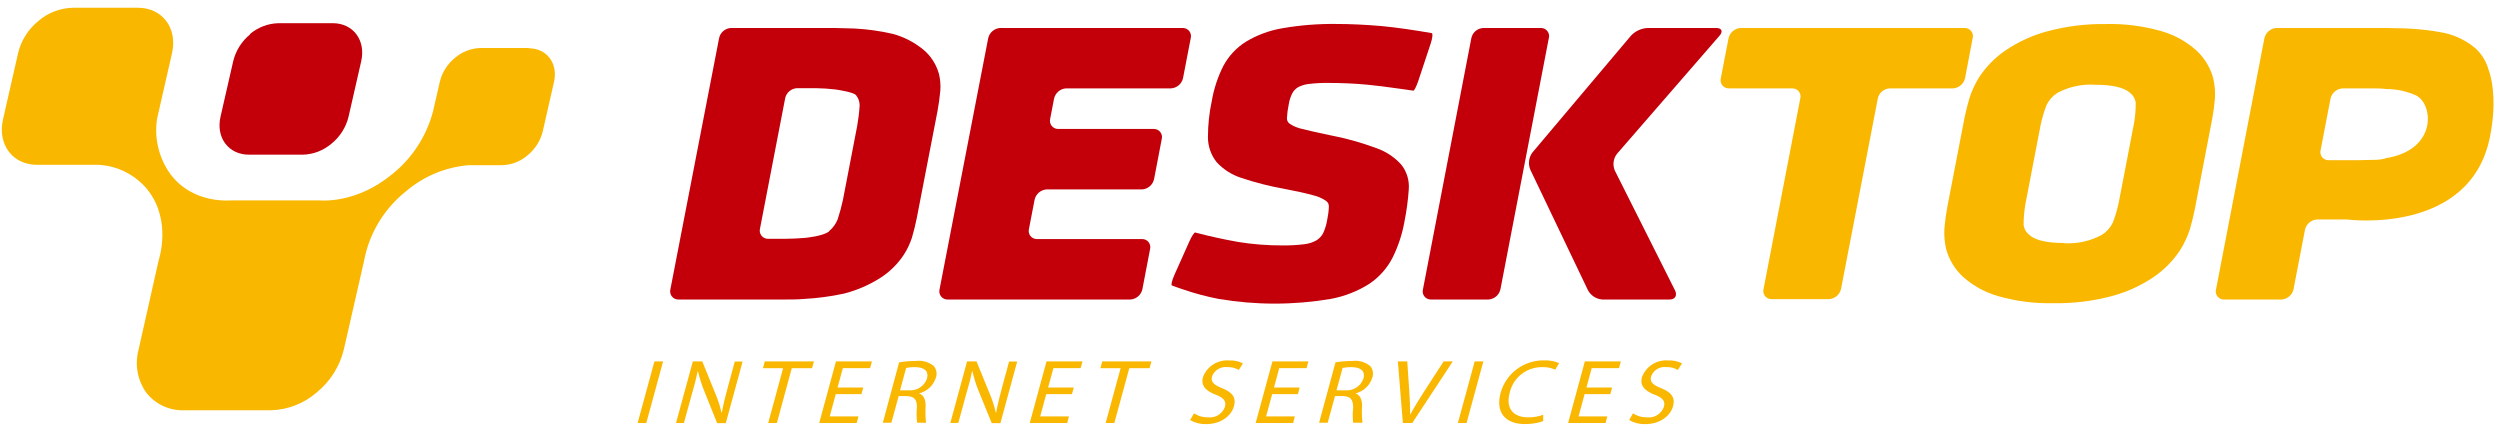
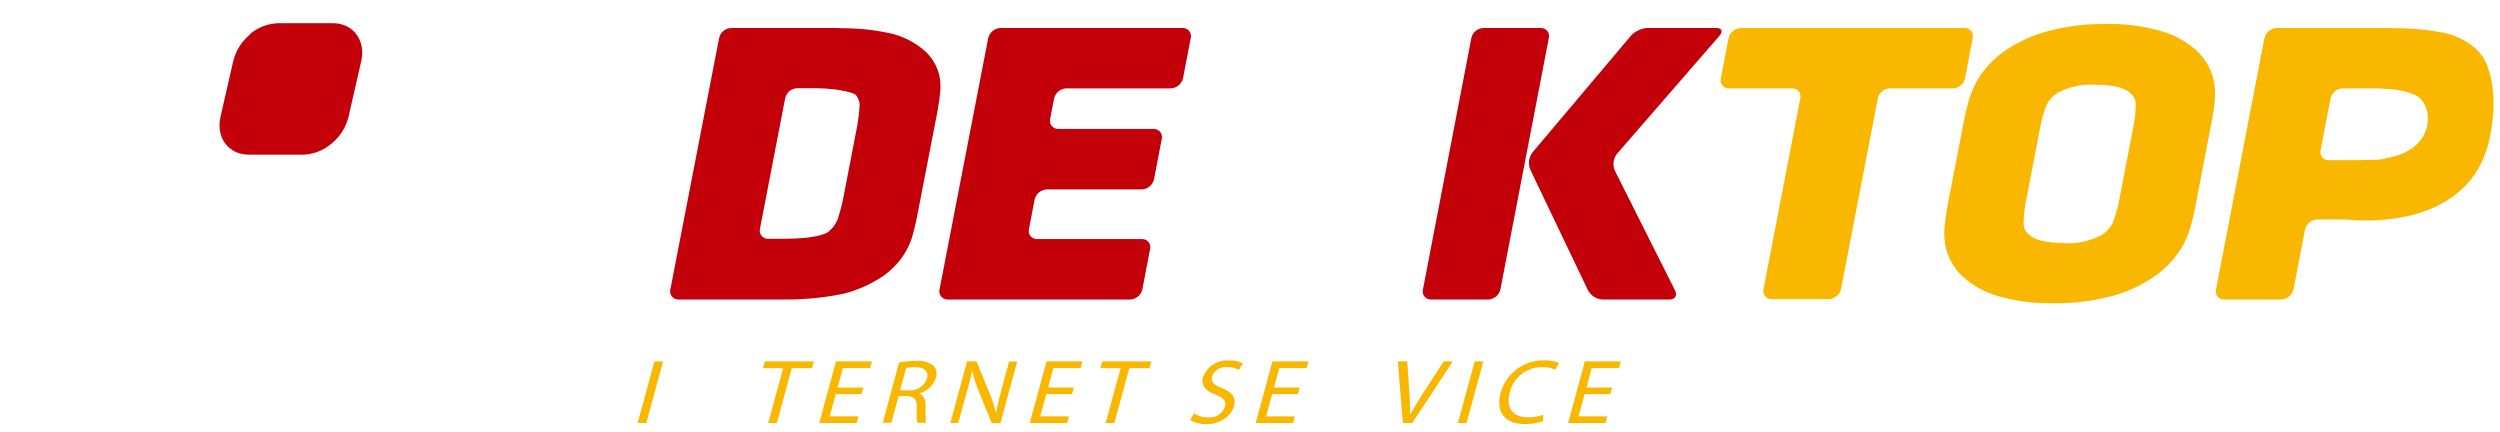
<svg xmlns="http://www.w3.org/2000/svg" width="301" height="52" viewBox="0 0 301 52" fill="none">
  <path d="M178.62 3.369C178.272 3.376 177.937 3.501 177.67 3.724C177.403 3.946 177.219 4.253 177.149 4.594L171.324 34.837C171.284 34.983 171.28 35.136 171.31 35.285C171.34 35.433 171.405 35.572 171.499 35.691C171.592 35.81 171.712 35.906 171.849 35.97C171.987 36.034 172.137 36.066 172.288 36.062H179.213C179.552 36.04 179.876 35.908 180.135 35.688C180.394 35.467 180.575 35.169 180.651 34.837L186.477 4.594C186.516 4.448 186.521 4.294 186.491 4.146C186.46 3.997 186.396 3.858 186.302 3.739C186.208 3.62 186.088 3.525 185.951 3.46C185.814 3.396 185.664 3.365 185.512 3.369H178.62Z" fill="#C3000A" />
  <path d="M113.036 8.862C112.725 7.75 112.089 6.756 111.21 6.009C110.125 5.11 108.861 4.452 107.503 4.08C105.972 3.728 104.415 3.511 102.847 3.432C102.183 3.432 101.108 3.369 100.475 3.369H88.018C87.676 3.383 87.348 3.511 87.087 3.733C86.827 3.955 86.648 4.258 86.579 4.594L80.714 34.837C80.676 34.983 80.673 35.137 80.704 35.285C80.736 35.434 80.801 35.572 80.895 35.691C80.989 35.81 81.11 35.905 81.247 35.969C81.384 36.034 81.535 36.065 81.686 36.062H94.334C94.998 36.062 96.08 36.062 96.705 35.999C98.356 35.914 99.997 35.698 101.614 35.35C103.161 34.955 104.636 34.317 105.985 33.461C107.114 32.744 108.078 31.795 108.815 30.679C109.229 30.039 109.558 29.348 109.795 28.624C109.992 27.968 110.261 26.885 110.388 26.213L112.878 13.368C113.004 12.696 113.162 11.581 113.217 10.902C113.265 10.206 113.203 9.507 113.036 8.831V8.862ZM99.835 27.849C99.1 28.45 96.934 28.639 96.934 28.639C96.278 28.703 95.203 28.75 94.563 28.75H92.468C92.317 28.752 92.168 28.72 92.031 28.655C91.895 28.59 91.776 28.495 91.683 28.376C91.589 28.258 91.525 28.119 91.493 27.971C91.462 27.824 91.466 27.671 91.504 27.525L94.531 11.842C94.599 11.508 94.777 11.206 95.036 10.984C95.295 10.762 95.621 10.633 95.962 10.617H98.238C99.031 10.627 99.823 10.68 100.61 10.775C100.61 10.775 102.736 11.068 103.06 11.455C103.341 11.796 103.497 12.223 103.503 12.664C103.453 13.494 103.355 14.32 103.21 15.138L101.495 24.039C101.324 24.84 101.11 25.632 100.855 26.41C100.636 26.956 100.286 27.44 99.835 27.817" fill="#C3000A" />
  <path d="M137.508 22.806C137.848 22.784 138.171 22.653 138.431 22.432C138.69 22.211 138.871 21.913 138.947 21.581L139.872 16.751C139.911 16.605 139.916 16.451 139.885 16.303C139.855 16.155 139.791 16.015 139.697 15.896C139.603 15.777 139.483 15.682 139.346 15.617C139.209 15.553 139.059 15.522 138.907 15.526H127.406C127.255 15.528 127.106 15.496 126.97 15.431C126.833 15.366 126.714 15.271 126.621 15.152C126.527 15.033 126.463 14.895 126.432 14.747C126.401 14.6 126.404 14.447 126.442 14.3L126.908 11.874C126.983 11.54 127.163 11.24 127.422 11.018C127.682 10.796 128.006 10.663 128.347 10.641H140.994C141.333 10.619 141.656 10.489 141.915 10.27C142.174 10.051 142.355 9.754 142.433 9.423L143.365 4.594C143.403 4.447 143.407 4.293 143.375 4.145C143.344 3.997 143.278 3.858 143.184 3.739C143.09 3.62 142.97 3.525 142.832 3.461C142.695 3.397 142.545 3.365 142.393 3.369H120.419C120.079 3.391 119.755 3.522 119.496 3.743C119.237 3.963 119.056 4.262 118.98 4.594L113.123 34.837C113.085 34.983 113.081 35.136 113.112 35.283C113.143 35.431 113.208 35.569 113.301 35.688C113.395 35.806 113.514 35.902 113.65 35.967C113.787 36.032 113.936 36.064 114.087 36.062H136.101C136.441 36.04 136.764 35.908 137.024 35.688C137.283 35.467 137.464 35.169 137.54 34.837L138.465 30.007C138.504 29.861 138.509 29.707 138.478 29.559C138.448 29.41 138.384 29.271 138.29 29.152C138.196 29.033 138.076 28.938 137.939 28.873C137.802 28.809 137.652 28.778 137.5 28.782H124.853C124.702 28.786 124.551 28.754 124.414 28.69C124.277 28.626 124.157 28.53 124.063 28.411C123.97 28.292 123.905 28.153 123.875 28.005C123.844 27.856 123.849 27.703 123.889 27.556L124.568 24.031C124.644 23.699 124.825 23.401 125.085 23.18C125.344 22.959 125.667 22.828 126.007 22.806H137.508Z" fill="#C3000A" />
-   <path d="M172.407 3.993L170.96 3.748C170.96 3.748 168.146 3.29 166.265 3.131C164.384 2.973 162.589 2.886 160.945 2.886C158.752 2.854 156.561 3.026 154.4 3.4C152.84 3.662 151.343 4.217 149.989 5.036C148.851 5.755 147.919 6.757 147.286 7.945C146.621 9.266 146.155 10.678 145.903 12.135C145.595 13.563 145.438 15.021 145.436 16.482C145.426 17.584 145.794 18.655 146.48 19.518C147.291 20.404 148.322 21.061 149.468 21.423C151.174 21.994 152.92 22.438 154.693 22.75C156.147 23.027 157.285 23.28 158.068 23.502C158.633 23.625 159.17 23.856 159.649 24.181C159.762 24.257 159.853 24.361 159.914 24.483C159.975 24.605 160.003 24.741 159.997 24.877C159.974 25.435 159.902 25.991 159.783 26.537C159.694 27.061 159.537 27.571 159.317 28.055C159.136 28.41 158.863 28.711 158.526 28.924C158.064 29.186 157.553 29.351 157.025 29.406C156.162 29.512 155.293 29.56 154.424 29.548C152.616 29.557 150.81 29.415 149.025 29.122C147.341 28.837 145.239 28.331 145.239 28.331L143.887 27.991C143.784 27.991 143.476 28.45 143.199 29.074L141.381 33.137C141.105 33.762 140.978 34.315 141.097 34.37C141.215 34.426 141.824 34.639 142.456 34.852C143.851 35.329 145.278 35.709 146.725 35.991C151.188 36.745 155.747 36.745 160.21 35.991C161.874 35.688 163.463 35.066 164.89 34.157C166.072 33.356 167.032 32.268 167.68 30.995C168.341 29.657 168.812 28.234 169.079 26.766C169.345 25.462 169.524 24.142 169.616 22.814C169.705 21.747 169.389 20.686 168.731 19.842C167.917 18.933 166.887 18.245 165.735 17.842C163.887 17.154 161.983 16.625 160.044 16.261C158.621 15.968 157.562 15.723 156.795 15.526C156.25 15.417 155.732 15.202 155.27 14.893C155.165 14.817 155.08 14.715 155.023 14.598C154.967 14.481 154.94 14.351 154.946 14.222C154.978 13.647 155.054 13.076 155.175 12.514C155.246 12.065 155.387 11.63 155.594 11.226C155.755 10.922 155.999 10.67 156.297 10.498C156.71 10.283 157.161 10.148 157.625 10.103C158.376 10.016 159.131 9.976 159.886 9.985C161.546 9.985 163.151 10.056 164.629 10.198C166.107 10.34 168.794 10.72 168.794 10.72L170.178 10.917C170.273 10.917 170.533 10.412 170.755 9.763L172.257 5.234C172.47 4.586 172.533 4.033 172.391 4.001" fill="#C3000A" />
  <path d="M207.037 4.293C207.479 3.788 207.297 3.369 206.641 3.369H198.349C197.589 3.415 196.876 3.751 196.358 4.309L184.501 18.363C184.283 18.656 184.146 19 184.101 19.362C184.057 19.723 184.108 20.09 184.248 20.427L191.188 34.939C191.359 35.259 191.608 35.529 191.912 35.725C192.216 35.922 192.566 36.038 192.927 36.062H201.021C201.685 36.062 201.978 35.564 201.669 34.955L194.437 20.561C194.289 20.231 194.234 19.866 194.277 19.507C194.321 19.148 194.46 18.808 194.682 18.522L207.037 4.293Z" fill="#C3000A" />
  <path d="M237.509 4.594C237.546 4.448 237.55 4.295 237.519 4.147C237.488 3.999 237.423 3.861 237.33 3.742C237.237 3.624 237.117 3.528 236.981 3.464C236.845 3.399 236.695 3.366 236.544 3.369H209.558C209.218 3.391 208.895 3.522 208.636 3.743C208.376 3.963 208.195 4.262 208.12 4.594L207.187 9.416C207.149 9.562 207.145 9.716 207.177 9.864C207.208 10.012 207.274 10.151 207.368 10.27C207.462 10.389 207.583 10.484 207.72 10.548C207.857 10.613 208.008 10.644 208.159 10.641H215.787C215.938 10.637 216.089 10.668 216.226 10.732C216.363 10.797 216.483 10.892 216.577 11.011C216.67 11.13 216.735 11.27 216.765 11.418C216.796 11.566 216.791 11.72 216.751 11.866L212.333 34.789C212.293 34.935 212.288 35.089 212.319 35.237C212.349 35.386 212.414 35.525 212.507 35.644C212.601 35.763 212.721 35.858 212.858 35.923C212.995 35.987 213.146 36.018 213.297 36.014H220.221C220.561 35.992 220.885 35.861 221.144 35.64C221.403 35.42 221.584 35.121 221.66 34.789L226.087 11.866C226.155 11.53 226.334 11.227 226.595 11.005C226.855 10.783 227.183 10.655 227.525 10.641H235.153C235.493 10.619 235.816 10.488 236.076 10.267C236.335 10.046 236.516 9.747 236.592 9.416L237.509 4.594Z" fill="#F9B700" />
  <path d="M266.471 9.416C266.122 8.134 265.421 6.976 264.447 6.072C263.238 4.993 261.801 4.201 260.242 3.756C258.067 3.13 255.81 2.839 253.547 2.894C251.192 2.86 248.844 3.147 246.567 3.748C244.769 4.224 243.062 4.996 241.516 6.032C240.241 6.894 239.148 7.998 238.299 9.281C237.805 10.073 237.409 10.922 237.121 11.811C236.924 12.467 236.655 13.55 236.528 14.182L234.442 24.995C234.315 25.667 234.165 26.774 234.11 27.462C234.053 28.308 234.123 29.157 234.315 29.983C234.664 31.265 235.365 32.423 236.339 33.327C237.555 34.41 239.001 35.205 240.568 35.651C242.736 36.27 244.985 36.558 247.239 36.504C249.604 36.546 251.964 36.259 254.25 35.651C256.038 35.175 257.734 34.405 259.27 33.374C260.545 32.51 261.639 31.404 262.487 30.118C262.981 29.328 263.376 28.481 263.665 27.596C263.862 26.94 264.131 25.849 264.258 25.177L266.337 14.372C266.471 13.692 266.621 12.585 266.676 11.898C266.729 11.065 266.659 10.229 266.471 9.416ZM248.464 29.256C246.449 29.256 245.065 28.932 244.338 28.292C244.147 28.144 243.986 27.959 243.867 27.749C243.747 27.539 243.671 27.307 243.643 27.066C243.643 26.235 243.714 25.404 243.856 24.584L245.698 15.02C245.872 14.213 246.107 13.42 246.401 12.649C246.698 12.042 247.158 11.53 247.729 11.17C249.139 10.425 250.731 10.091 252.322 10.206C254.329 10.206 255.721 10.53 256.448 11.17C256.64 11.319 256.801 11.505 256.92 11.717C257.04 11.928 257.116 12.162 257.144 12.403C257.144 13.233 257.072 14.061 256.93 14.878L255.088 24.434C254.914 25.241 254.679 26.034 254.385 26.805C254.088 27.412 253.628 27.924 253.057 28.284C251.65 29.04 250.058 29.385 248.464 29.28" fill="#F9B700" />
  <path d="M299.536 8.111C299.23 7.194 298.684 6.375 297.955 5.74C296.88 4.861 295.612 4.249 294.255 3.953C292.748 3.662 291.221 3.485 289.687 3.424C289.03 3.424 287.948 3.369 287.315 3.369H274.075C273.735 3.391 273.412 3.522 273.153 3.743C272.893 3.963 272.712 4.262 272.636 4.594L266.811 34.837C266.771 34.983 266.767 35.136 266.797 35.285C266.827 35.433 266.892 35.572 266.985 35.691C267.079 35.81 267.199 35.906 267.336 35.97C267.474 36.034 267.624 36.066 267.775 36.062H274.707C275.046 36.038 275.368 35.906 275.625 35.685C275.883 35.465 276.063 35.167 276.138 34.837L277.521 27.651C277.597 27.319 277.778 27.021 278.038 26.8C278.297 26.579 278.62 26.448 278.96 26.426H282.58C282.58 26.426 297.37 28.387 299.781 16.53C300.516 12.886 300.255 10.024 299.536 8.127V8.111ZM287.181 19.091C286.851 19.17 286.515 19.221 286.177 19.241C285.521 19.241 284.438 19.288 283.806 19.288H280.367C280.217 19.292 280.067 19.261 279.931 19.197C279.795 19.133 279.675 19.038 279.581 18.92C279.488 18.802 279.423 18.664 279.392 18.517C279.361 18.369 279.365 18.217 279.403 18.071L280.596 11.866C280.672 11.534 280.853 11.236 281.112 11.015C281.372 10.794 281.695 10.663 282.035 10.641H285.655C286.098 10.641 286.73 10.641 287.299 10.72C288.552 10.716 289.79 10.985 290.928 11.51C292.991 12.577 293.473 18.079 287.212 19.051" fill="#F9B700" />
  <path d="M30.125 4.127C29.106 4.955 28.387 6.093 28.078 7.368L26.552 14.048C25.975 16.577 27.516 18.624 29.983 18.624H36.449C37.725 18.593 38.951 18.121 39.919 17.288C40.939 16.463 41.658 15.324 41.966 14.048L43.491 7.368C44.06 4.847 42.527 2.792 40.061 2.792H33.532C32.255 2.823 31.03 3.295 30.062 4.127" fill="#C3000A" />
-   <path d="M63.664 5.779H57.854C56.719 5.809 55.63 6.231 54.771 6.973C53.866 7.706 53.227 8.718 52.953 9.85L52.123 13.463C51.338 16.4 49.642 19.012 47.278 20.925C42.851 24.6 38.622 24.126 38.377 24.126H27.943C27.69 24.126 23.2 24.6 20.489 20.925C19.12 19.009 18.553 16.636 18.908 14.309L20.71 6.404C21.398 3.392 19.556 0.934 16.608 0.934H8.783C7.258 0.964 5.791 1.523 4.633 2.515C3.412 3.498 2.551 4.857 2.182 6.38L0.364 14.372C-0.324 17.383 1.51 19.842 4.459 19.842H11.842C13.018 19.9 14.168 20.213 15.212 20.759C16.256 21.305 17.169 22.071 17.889 23.003C20.639 26.671 19.161 31.113 19.098 31.366L16.687 42.085C16.451 42.961 16.409 43.878 16.566 44.771C16.724 45.664 17.075 46.512 17.596 47.255C18.133 47.947 18.826 48.503 19.619 48.875C20.412 49.247 21.282 49.426 22.157 49.397H32.591C34.629 49.348 36.585 48.591 38.124 47.255C39.752 45.936 40.901 44.12 41.397 42.085L43.831 31.414C44.446 28.112 46.231 25.143 48.859 23.051C50.99 21.221 53.647 20.114 56.447 19.889H60.439C61.574 19.861 62.664 19.439 63.522 18.695C64.428 17.961 65.069 16.951 65.347 15.818L66.699 9.882C67.213 7.637 65.846 5.811 63.656 5.811" fill="#F9B700" />
  <path d="M79.837 43.516L77.813 50.93H76.77L78.793 43.516H79.837Z" fill="#F9B700" />
-   <path d="M81.394 50.93L83.417 43.516H84.555L86.081 47.27C86.417 48.049 86.681 48.855 86.872 49.681H86.911C87.085 48.693 87.306 47.792 87.623 46.646L88.468 43.532H89.409L87.385 50.946H86.342L84.832 47.184C84.501 46.382 84.237 45.554 84.042 44.709H84.002C83.805 45.65 83.575 46.535 83.212 47.768L82.342 50.93H81.394Z" fill="#F9B700" />
  <path d="M94.286 44.33H91.859L92.081 43.516H97.993L97.772 44.33H95.329L93.535 50.93H92.492L94.286 44.33Z" fill="#F9B700" />
  <path d="M103.716 47.452H100.626L99.898 50.132H103.36L103.139 50.93H98.634L100.649 43.516H104.981L104.76 44.322H101.479L100.839 46.662H103.938L103.716 47.452Z" fill="#F9B700" />
  <path d="M108.253 43.626C108.922 43.514 109.599 43.458 110.277 43.46C110.66 43.41 111.049 43.439 111.42 43.545C111.791 43.651 112.137 43.832 112.435 44.077C112.594 44.27 112.7 44.502 112.743 44.748C112.786 44.995 112.764 45.248 112.68 45.484C112.53 45.943 112.265 46.357 111.911 46.686C111.557 47.015 111.125 47.249 110.656 47.365C111.21 47.563 111.447 48.093 111.447 48.867C111.402 49.544 111.418 50.224 111.494 50.899H110.427C110.349 50.312 110.335 49.718 110.388 49.128C110.435 48.108 110.095 47.721 109.17 47.689H108.198L107.321 50.899H106.293L108.253 43.626ZM108.364 46.994H109.423C109.892 47.036 110.361 46.92 110.756 46.665C111.151 46.41 111.45 46.031 111.605 45.587C111.866 44.63 111.233 44.203 110.143 44.203C109.792 44.196 109.442 44.228 109.099 44.298L108.364 46.994Z" fill="#F9B700" />
  <path d="M114.419 50.93L116.435 43.516H117.573L119.106 47.27C119.442 48.048 119.707 48.855 119.897 49.681H119.936C120.118 48.693 120.339 47.792 120.648 46.646L121.494 43.532H122.466L120.45 50.946H119.407L117.865 47.168C117.531 46.367 117.267 45.539 117.075 44.694H117.035C116.846 45.634 116.609 46.52 116.245 47.753L115.383 50.914L114.419 50.93Z" fill="#F9B700" />
-   <path d="M129.066 47.452H125.968L125.24 50.132H128.702L128.489 50.93H123.983L125.999 43.516H130.331L130.109 44.322H126.829L126.189 46.662H129.28L129.066 47.452Z" fill="#F9B700" />
+   <path d="M129.066 47.452H125.968L125.24 50.132H128.702L128.489 50.93H123.983L125.999 43.516H130.331L130.109 44.322H126.829L126.189 46.662H129.28L129.066 47.452" fill="#F9B700" />
  <path d="M134.923 44.33H132.489L132.71 43.516H138.631L138.409 44.33H135.967L134.165 50.93H133.121L134.923 44.33Z" fill="#F9B700" />
  <path d="M143.761 49.768C144.265 50.097 144.858 50.266 145.46 50.25C145.89 50.297 146.324 50.198 146.691 49.969C147.058 49.739 147.337 49.393 147.484 48.986C147.665 48.306 147.349 47.895 146.377 47.523C145.191 47.081 144.559 46.44 144.836 45.405C145.074 44.773 145.511 44.235 146.081 43.873C146.651 43.511 147.324 43.344 147.997 43.397C148.57 43.368 149.14 43.491 149.65 43.753L149.152 44.543C148.725 44.295 148.237 44.175 147.745 44.196C147.363 44.156 146.979 44.243 146.652 44.443C146.325 44.643 146.073 44.945 145.934 45.302C145.745 45.998 146.14 46.338 147.136 46.733C148.353 47.231 148.867 47.824 148.567 48.915C148.266 50.005 147.081 51.065 145.199 51.065C144.528 51.084 143.865 50.914 143.286 50.575L143.761 49.768Z" fill="#F9B700" />
  <path d="M156.266 47.452H153.167L152.44 50.132H155.902L155.689 50.93H151.183L153.199 43.516H157.53L157.309 44.322H154.021L153.388 46.662H156.479L156.266 47.452Z" fill="#F9B700" />
-   <path d="M160.795 43.626C161.464 43.514 162.141 43.459 162.819 43.46C163.201 43.409 163.591 43.437 163.962 43.543C164.333 43.649 164.679 43.831 164.976 44.077C165.137 44.27 165.244 44.501 165.287 44.748C165.33 44.995 165.307 45.249 165.222 45.484C165.074 45.943 164.811 46.358 164.458 46.687C164.105 47.016 163.674 47.25 163.206 47.365C163.751 47.563 163.996 48.093 163.996 48.867C163.947 49.544 163.963 50.225 164.044 50.899H162.921C162.852 50.31 162.852 49.716 162.921 49.128C162.921 48.108 162.629 47.721 161.704 47.689H160.732L159.854 50.899H158.819L160.795 43.626ZM160.914 46.994H161.965C162.434 47.036 162.905 46.921 163.301 46.666C163.698 46.411 163.998 46.032 164.154 45.587C164.415 44.63 163.783 44.203 162.692 44.203C162.342 44.196 161.992 44.228 161.649 44.298L160.914 46.994Z" fill="#F9B700" />
  <path d="M168.905 50.93L168.304 43.516H169.435L169.68 47.168C169.743 48.172 169.79 49.081 169.782 49.942C170.241 49.081 170.818 48.148 171.442 47.176L173.814 43.516H174.913L170.035 50.93H168.905Z" fill="#F9B700" />
  <path d="M178.596 43.516L176.572 50.93H175.529L177.553 43.516H178.596Z" fill="#F9B700" />
  <path d="M185.797 50.701C185.086 50.95 184.337 51.071 183.584 51.057C181.331 51.057 180.011 49.737 180.675 47.286C180.994 46.15 181.681 45.151 182.627 44.446C183.574 43.741 184.728 43.37 185.908 43.389C186.529 43.359 187.148 43.472 187.718 43.721L187.244 44.512C186.769 44.292 186.249 44.187 185.726 44.203C184.816 44.18 183.925 44.472 183.205 45.029C182.485 45.586 181.979 46.375 181.774 47.263C181.276 49.089 182.09 50.25 184.026 50.25C184.633 50.251 185.234 50.147 185.805 49.942L185.797 50.701Z" fill="#F9B700" />
  <path d="M193.883 47.452H190.785L190.058 50.132H193.52L193.306 50.93H188.801L190.816 43.516H195.148L194.927 44.322H191.639L191.006 46.662H194.097L193.883 47.452Z" fill="#F9B700" />
-   <path d="M196.61 49.768C197.118 50.098 197.713 50.266 198.318 50.251C198.747 50.297 199.179 50.197 199.545 49.968C199.911 49.738 200.189 49.392 200.334 48.986C200.523 48.306 200.207 47.895 199.227 47.523C198.041 47.081 197.409 46.441 197.693 45.405C197.93 44.772 198.367 44.233 198.938 43.871C199.508 43.509 200.182 43.342 200.855 43.397C201.43 43.368 202.003 43.491 202.515 43.753L202.017 44.543C201.588 44.296 201.097 44.175 200.602 44.196C200.222 44.154 199.838 44.239 199.511 44.44C199.185 44.64 198.935 44.944 198.8 45.302C198.61 45.998 198.998 46.338 199.994 46.733C201.211 47.231 201.725 47.824 201.432 48.915C201.14 50.005 199.946 51.065 198.057 51.065C197.389 51.083 196.729 50.913 196.152 50.575L196.61 49.768Z" fill="#F9B700" />
</svg>